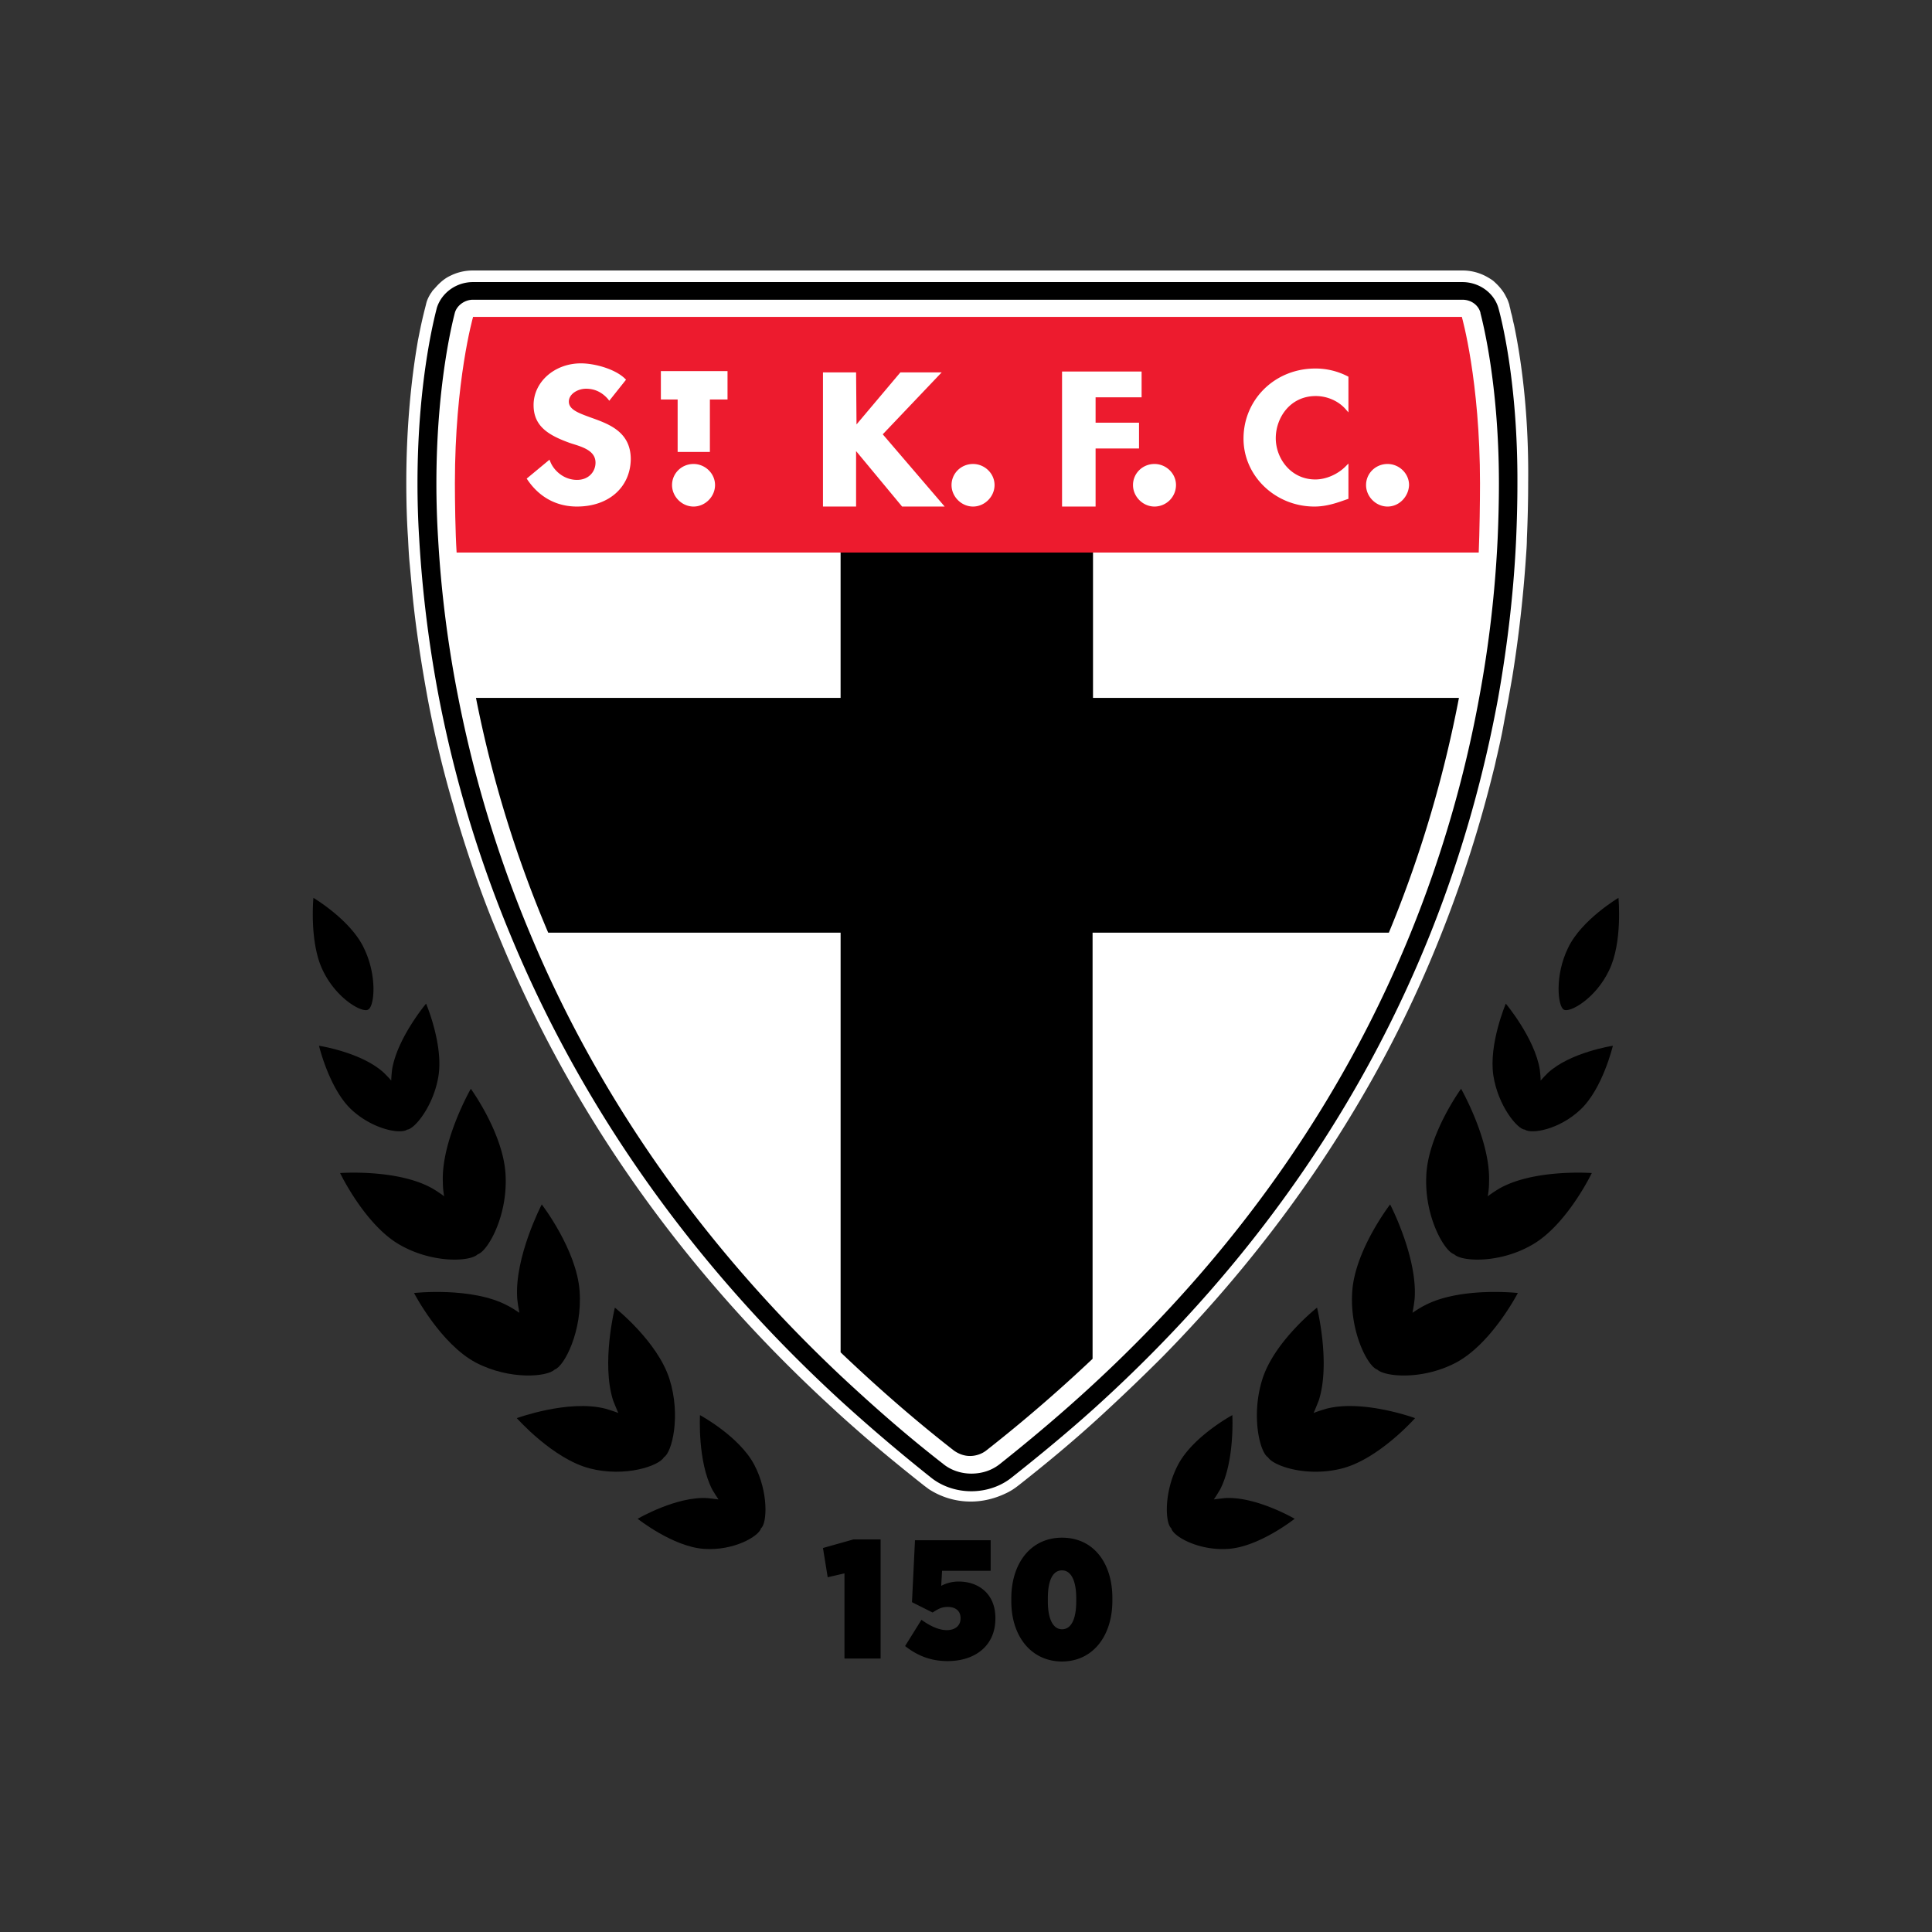
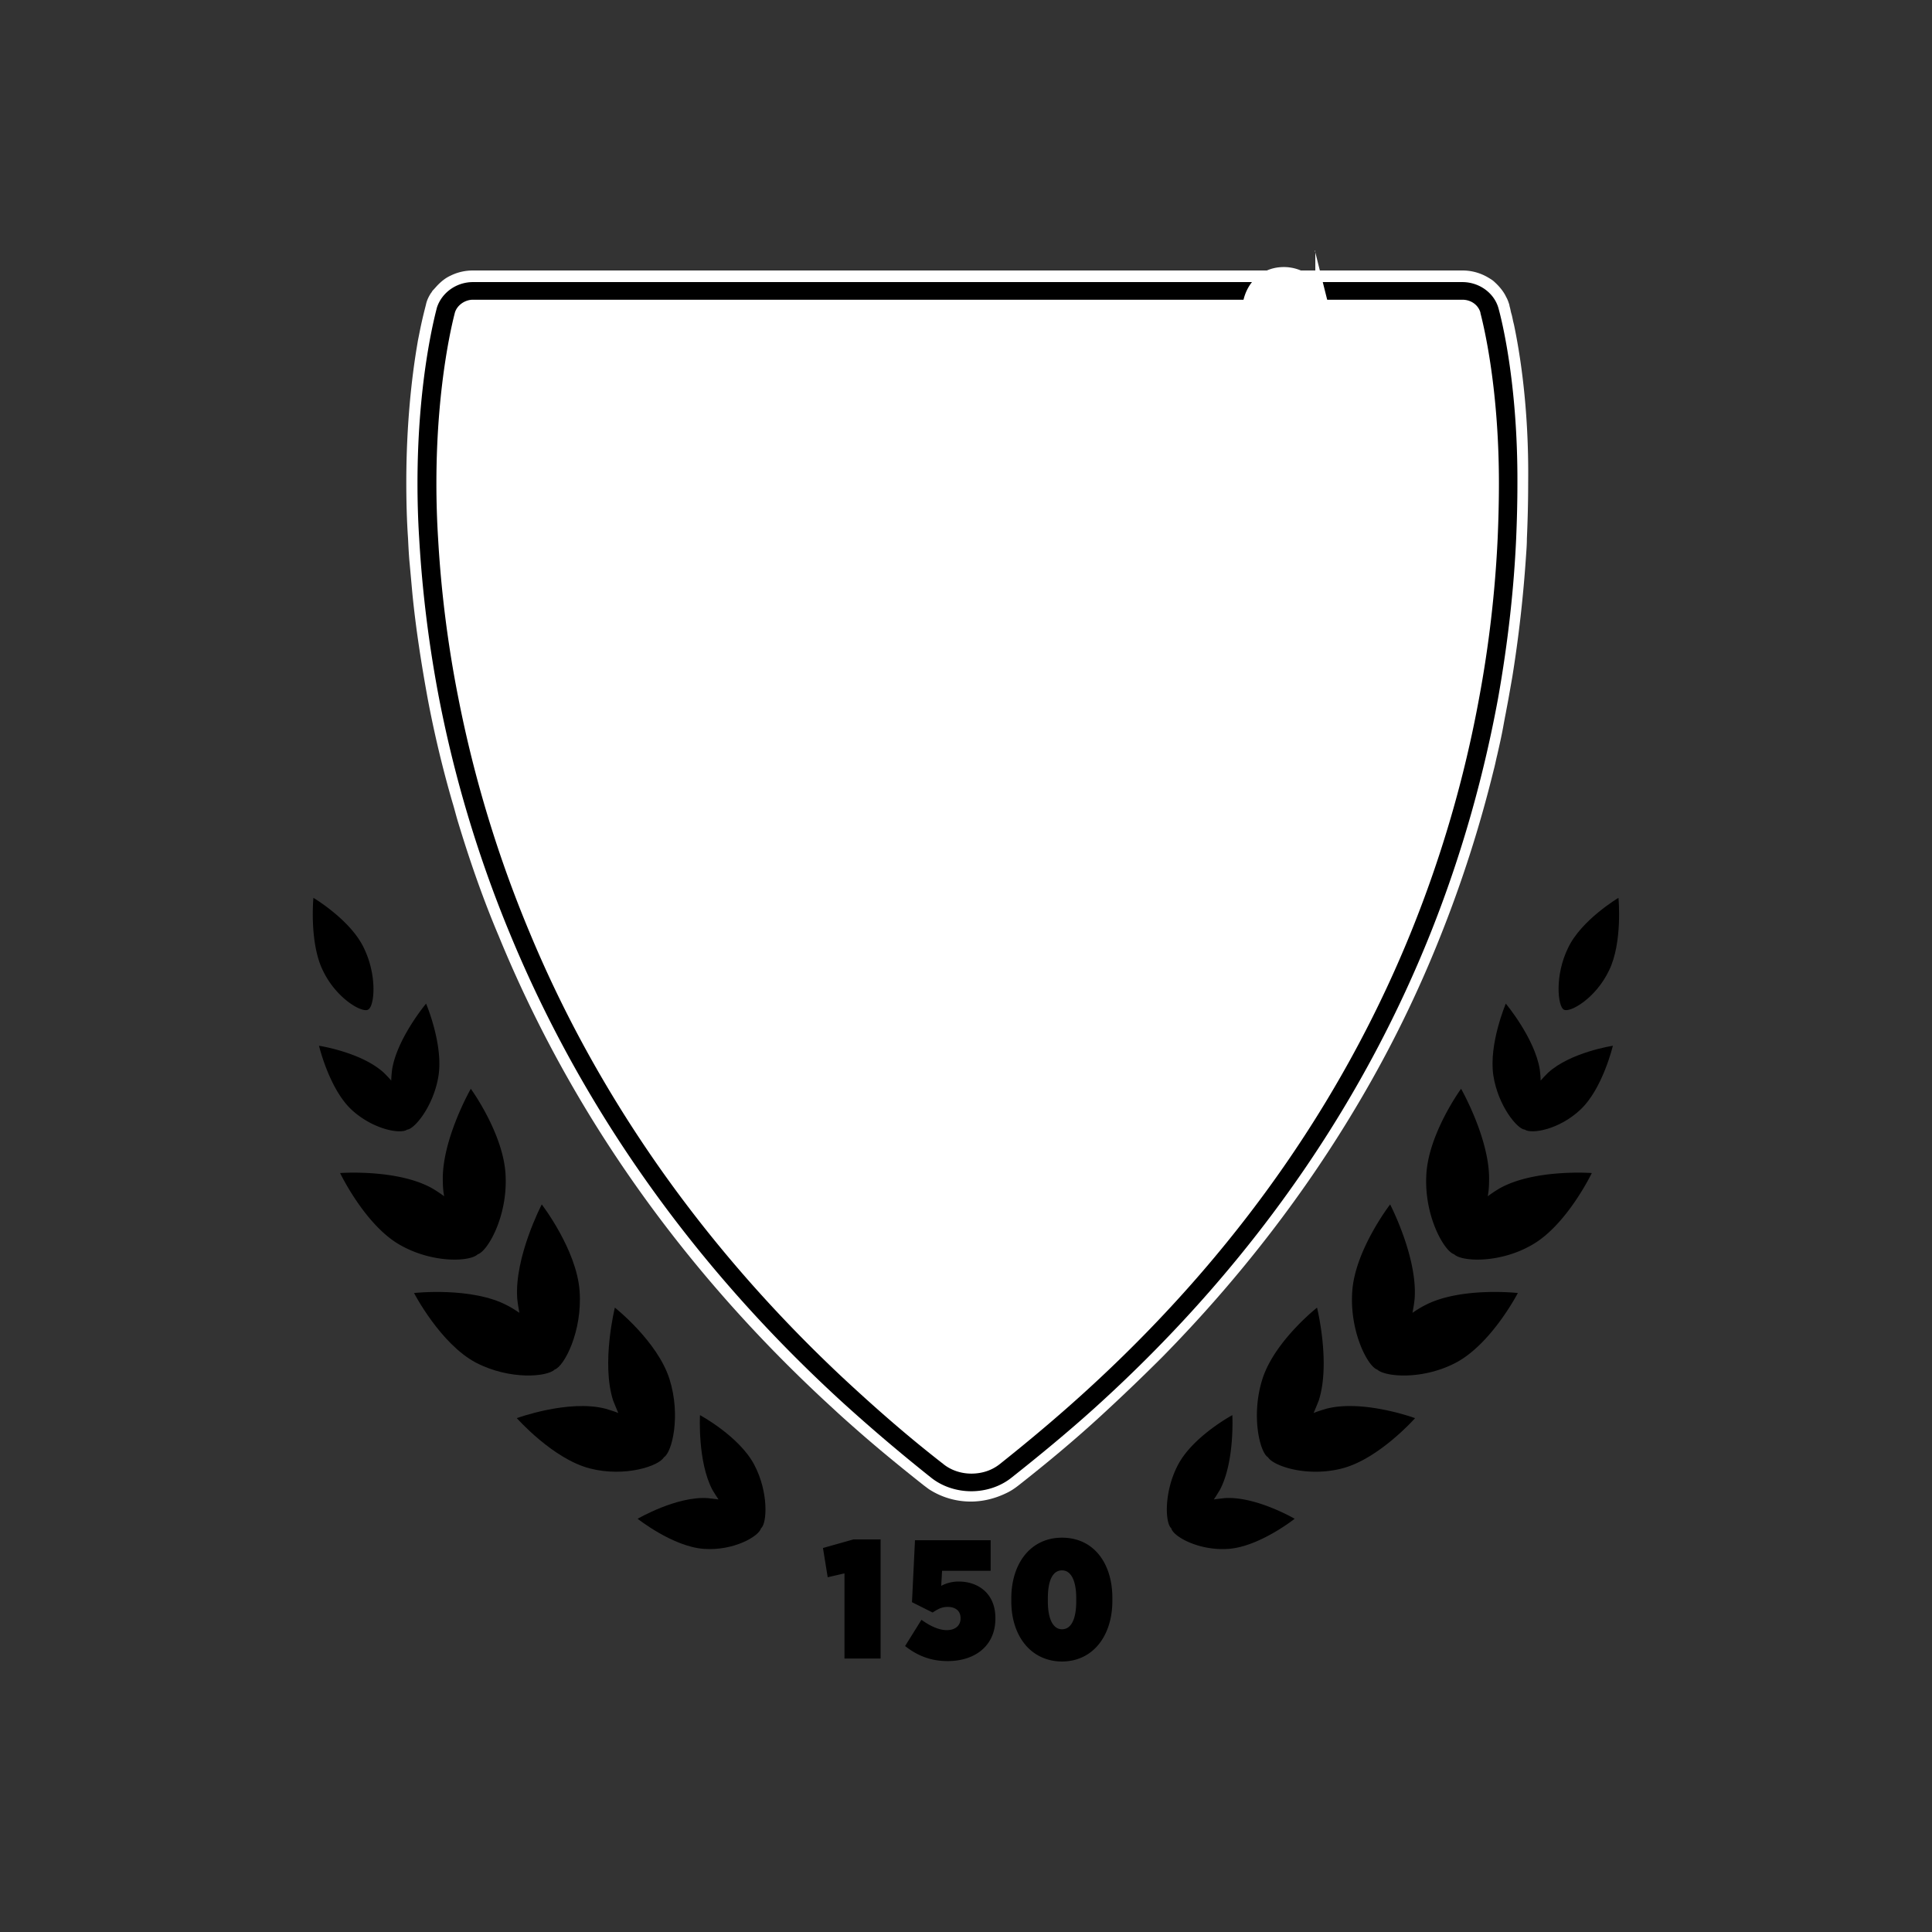
<svg xmlns="http://www.w3.org/2000/svg" xmlns:xlink="http://www.w3.org/1999/xlink" class="icon club-logo" aria-hidden="true" width="200" height="200">
  <rect width="100%" height="100%" fill="#333333" stroke="none" />
  <defs>
    <symbol fill="none" viewBox="0 0 200 200" id="icn-aflc-stk">
      <path d="M156.726 33.609l-.089-.356a14.504 14.504 0 00-.133-.624l-.089-.311c-.045-.223-.089-.445-.134-.579l-.044-.223c-.089-.266-.178-.534-.312-.756-.267-.579-.712-1.113-1.202-1.558-.178-.178-.4-.312-.623-.445a5.195 5.195 0 00-2.715-.757H48.96c-.801 0-1.602.178-2.315.534-.49.223-.89.534-1.29.935-.178.178-.357.4-.535.579-.089.089-.133.222-.222.311-.223.356-.4.712-.49 1.113-.044.223-.356 1.29-.712 3.116l-.134.668-.133.8c-.49 2.983-1.069 7.835-1.069 13.889 0 1.87.045 3.828.179 5.787.044.89.089 1.825.178 2.715l.267 2.938c.356 3.65.934 7.345 1.602 10.995a115.15 115.15 0 002.538 10.638c.222.713.4 1.47.623 2.181 1.201 3.962 2.581 7.924 4.184 11.707 7.523 18.34 19.185 34.81 34.676 48.965.712.668 1.468 1.335 2.225 2.003 2.315 2.048 4.719 4.006 7.078 5.876l.534.4a7.944 7.944 0 004.362 1.291c1.247 0 2.493-.311 3.606-.846.49-.222.89-.489 1.291-.801 2.893-2.27 5.786-4.674 8.546-7.211a209.297 209.297 0 006.366-6.098c8.012-8.146 14.912-17.093 20.476-26.575a122.595 122.595 0 008.324-17.004 129.343 129.343 0 005.519-17.226c.134-.49.223-.98.356-1.514.223-.979.446-1.958.624-2.938.089-.49.178-.979.267-1.424.089-.49.178-.935.267-1.424l.4-2.27a135.29 135.29 0 001.425-12.553c.044-.623.089-1.202.089-1.78.089-2.004.133-3.962.133-5.788.089-7.878-.89-13.62-1.469-16.38z" fill="#fff" />
      <path d="M155.124 31.74c-.445-1.603-2.003-2.716-3.739-2.716H48.96c-1.736 0-3.25 1.113-3.74 2.67 0 .09-2.002 6.99-2.002 18.162 0 1.691.044 3.606.178 5.742a127.02 127.02 0 002.047 16.47 126.771 126.771 0 007.3 24.304c6.41 15.58 17.005 32.628 34.41 48.564a183.993 183.993 0 009.213 7.834c1.158.935 2.671 1.425 4.185 1.425 1.513 0 3.027-.49 4.184-1.425 2.982-2.359 5.831-4.718 8.502-7.122 17.716-15.98 28.444-33.206 34.854-49.231 3.427-8.591 5.608-16.826 6.988-24.304 1.069-6.01 1.647-11.574 1.87-16.47.089-2.048.133-3.962.133-5.742.045-10.684-1.736-17.36-1.958-18.162z" fill="#fff" />
-       <path d="M113.148 72.246v-16.47h-26.13v16.47H49.273A122.66 122.66 0 0056.75 96.55h30.269v43.445c3.605 3.428 7.478 6.855 11.707 10.149.49.356 1.068.579 1.691.579s1.246-.223 1.692-.579a157.937 157.937 0 0010.994-9.481V96.55h30.67c3.561-8.59 5.831-16.87 7.256-24.304h-37.881z" fill="#000" />
      <path d="M155.124 31.917c-.445-1.602-2.003-2.715-3.739-2.715H48.96c-1.736 0-3.25 1.113-3.74 2.67 0 .09-2.002 6.99-2.002 18.162 0 1.691.044 3.606.178 5.742a127.02 127.02 0 002.047 16.47 126.77 126.77 0 007.3 24.304c6.41 15.58 17.005 32.628 34.41 48.564a183.993 183.993 0 009.213 7.834c1.158.935 2.671 1.425 4.185 1.425 1.513 0 3.027-.49 4.184-1.425 2.982-2.359 5.831-4.718 8.502-7.122 17.716-15.98 28.444-33.207 34.854-49.231 3.427-8.591 5.608-16.826 6.988-24.304 1.069-6.01 1.647-11.574 1.87-16.47.089-2.048.133-3.962.133-5.742.045-10.684-1.736-17.36-1.958-18.162zm-2.003 40.33a124.075 124.075 0 01-7.078 24.303c-6.187 15.224-16.336 31.471-32.806 46.695-3.027 2.804-6.276 5.564-9.748 8.323-.846.668-1.87.98-2.938.98-1.069 0-2.137-.356-2.938-1.024-3.784-2.938-7.211-5.965-10.46-8.992-16.115-15.134-26.175-31.203-32.317-45.982a125.294 125.294 0 01-7.39-24.304 119.67 119.67 0 01-2.092-16.47 91.658 91.658 0 01-.178-5.742c0-10.861 1.914-17.627 1.914-17.672.223-.756 1.024-1.335 1.87-1.335h102.425c.89 0 1.647.534 1.869 1.335v.045c.178.712 1.914 7.255 1.914 17.627 0 1.78-.044 3.74-.133 5.742a121.065 121.065 0 01-1.914 16.47z" fill="#000" />
-       <path d="M153.077 57.2c.089-2.047.133-5.385.133-7.166 0-10.639-1.869-17.182-1.869-17.182v-.045H48.961v.045s-1.87 6.543-1.87 17.182c0 1.78.044 5.119.178 7.167h105.808z" fill="#ED1B2E" />
      <path d="M100.729 48.164c-1.113 0-2.048.89-2.048 2.003s.89 2.048 2.048 2.048a2.07 2.07 0 002.047-2.048c0-1.112-.934-2.003-2.047-2.003z" fill="#fff" />
      <path d="M100.729 52.438c-1.202 0-2.226-1.024-2.226-2.226s.98-2.181 2.226-2.181c1.202 0 2.226.98 2.226 2.181 0 1.202-1.024 2.226-2.226 2.226zm0-4.096a1.805 1.805 0 00-1.825 1.825c0 1.024.846 1.87 1.825 1.87 1.024 0 1.825-.846 1.825-1.87 0-.979-.801-1.825-1.825-1.825zM88.445 44.425l-.045-5.697h-3.027v13.487H88.4v-6.054l5.074 6.054h3.918l-6.277-7.256 5.92-6.231h-3.739l-4.852 5.697z" fill="#fff" />
      <path d="M97.792 52.438h-4.407l-4.763-5.742v5.742h-3.428V38.55h3.428l.044 5.386 4.54-5.386h4.274l-6.098 6.41 6.41 7.478zm-4.274-.4h3.428l-6.099-7.078 5.743-6.054h-3.25l-5.119 6.009v-6.01h-2.67v13.132h2.67v-6.41l5.297 6.41zM73.22 41.176h1.87v-2.582h-6.544v2.582h1.736v5.43h2.938v-5.43z" fill="#fff" />
      <path d="M73.443 46.785h-3.294v-5.431h-1.736v-2.938h6.9v2.938h-1.826v5.43h-.044zm-2.938-.357h2.582v-5.43h1.825v-2.226h-6.143v2.226h1.736v5.43zM64.54 39.306c-.98-.934-2.982-1.513-4.407-1.513-2.715 0-4.718 1.825-4.718 4.095 0 2.137 1.513 3.027 3.605 3.74 1.291.4 2.805.8 2.805 2.225 0 1.068-.802 2.003-2.093 2.003-1.335 0-2.492-.935-2.937-2.003l-2.048 1.691c1.113 1.603 2.76 2.671 4.986 2.671 3.294 0 5.341-1.958 5.341-4.674 0-4.585-6.41-3.65-6.41-5.964 0-.89.98-1.558 1.959-1.558 1.068 0 1.825.445 2.448 1.112l1.469-1.825z" fill="#fff" />
      <path d="M59.733 52.438c-2.093 0-3.873-.935-5.12-2.76l-.089-.134 2.36-1.958.089.222c.356.89 1.38 1.87 2.76 1.87 1.246 0 1.914-.89 1.914-1.78 0-1.203-1.247-1.603-2.404-1.96l-.267-.088c-2.226-.802-3.74-1.736-3.74-3.917 0-2.404 2.182-4.318 4.897-4.318 1.424 0 3.517.578 4.54 1.558l.134.133-1.736 2.181-.134-.178c-.623-.712-1.38-1.068-2.27-1.068-.846 0-1.78.534-1.78 1.336 0 .845 1.068 1.201 2.27 1.647 1.87.667 4.14 1.468 4.14 4.317-.045 2.894-2.27 4.897-5.564 4.897zm-4.719-2.85c1.202 1.648 2.804 2.45 4.718 2.45 3.116 0 5.164-1.781 5.164-4.497 0-2.581-2.092-3.294-3.917-3.961-1.336-.49-2.537-.89-2.537-2.003 0-1.024 1.112-1.736 2.18-1.736.98 0 1.737.356 2.404 1.023l1.247-1.558c-1.024-.845-2.894-1.38-4.184-1.38-2.582 0-4.54 1.692-4.54 3.918 0 1.958 1.335 2.804 3.471 3.56l.267.09c1.247.4 2.671.89 2.671 2.314 0 1.247-.98 2.181-2.27 2.181-1.425 0-2.493-.934-2.982-1.87l-1.692 1.47zM71.796 48.164c-1.113 0-2.048.89-2.048 2.003s.935 2.048 2.048 2.048a2.071 2.071 0 002.047-2.048c-.044-1.112-.934-2.003-2.047-2.003z" fill="#fff" />
      <path d="M71.796 52.438c-1.202 0-2.226-1.024-2.226-2.226s.98-2.181 2.226-2.181c1.201 0 2.225.98 2.225 2.181 0 1.202-1.024 2.226-2.225 2.226zm0-4.096a1.805 1.805 0 00-1.826 1.825c0 1.024.846 1.87 1.826 1.87 1.023 0 1.825-.846 1.825-1.87 0-.979-.802-1.825-1.825-1.825zM119.513 48.164c-1.112 0-2.047.89-2.047 2.003s.89 2.048 2.047 2.048a2.071 2.071 0 002.048-2.048c0-1.112-.935-2.003-2.048-2.003z" fill="#fff" />
-       <path d="M119.514 52.438c-1.202 0-2.226-1.024-2.226-2.226s.979-2.181 2.226-2.181c1.202 0 2.225.98 2.225 2.181a2.232 2.232 0 01-2.225 2.226zm0-4.096a1.805 1.805 0 00-1.825 1.825c0 1.024.845 1.87 1.825 1.87 1.024 0 1.825-.846 1.825-1.87.044-.979-.801-1.825-1.825-1.825zM143.639 48.164c-1.112 0-2.047.89-2.047 2.003s.935 2.048 2.047 2.048a2.071 2.071 0 002.048-2.048c-.045-1.112-.935-2.003-2.048-2.003z" fill="#fff" />
-       <path d="M143.64 52.438c-1.202 0-2.226-1.024-2.226-2.226s.979-2.181 2.226-2.181c1.202 0 2.225.98 2.225 2.181-.044 1.202-1.023 2.226-2.225 2.226zm0-4.096a1.805 1.805 0 00-1.825 1.825c0 1.024.845 1.87 1.825 1.87 1.024 0 1.825-.846 1.825-1.87 0-.979-.846-1.825-1.825-1.825zM139.411 39.084a7.414 7.414 0 00-3.25-.757c-4.317 0-7.211 3.294-7.211 7.078 0 3.65 3.072 6.855 7.167 6.855 1.202 0 2.27-.356 3.338-.802v-3.071c-.801.846-2.003 1.38-3.249 1.38-2.671 0-4.318-2.226-4.318-4.451 0-2.27 1.558-4.54 4.318-4.54 1.246 0 2.448.533 3.249 1.38v-3.072h-.044z" fill="#fff" />
-       <path d="M136.073 52.438c-4.051 0-7.345-3.16-7.345-7.033 0-4.051 3.249-7.256 7.434-7.256a7.24 7.24 0 013.338.801l.089.045v3.694l-.311-.356c-.757-.846-1.914-1.335-3.072-1.335-2.671 0-4.139 2.27-4.139 4.362s1.557 4.273 4.095 4.273c1.113 0 2.314-.534 3.116-1.335l.311-.312v3.65l-.133.045c-.891.312-2.048.757-3.383.757zm.089-13.933c-3.962 0-7.033 3.027-7.033 6.855 0 3.695 3.116 6.677 6.988 6.677.98 0 1.914-.222 3.161-.712v-2.493c-.846.712-2.003 1.157-3.072 1.157-2.804 0-4.496-2.359-4.496-4.629 0-2.315 1.558-4.763 4.496-4.763 1.113 0 2.226.4 3.027 1.158v-2.538a6.89 6.89 0 00-3.071-.712zM118 40.953V38.64h-7.879v13.576h3.116V46.25h4.451v-2.314h-4.451v-2.983H118z" fill="#fff" />
-       <path d="M113.415 52.438h-3.472V38.46h8.235v2.67h-4.763v2.627h4.496v2.67h-4.496v6.01zm-3.116-.4h2.716v-5.966h4.496v-1.914h-4.496v-3.383h4.763v-1.914h-7.523v13.176h.044z" fill="#fff" />
+       <path d="M143.64 52.438c-1.202 0-2.226-1.024-2.226-2.226s.979-2.181 2.226-2.181c1.202 0 2.225.98 2.225 2.181-.044 1.202-1.023 2.226-2.225 2.226zm0-4.096a1.805 1.805 0 00-1.825 1.825c0 1.024.845 1.87 1.825 1.87 1.024 0 1.825-.846 1.825-1.87 0-.979-.846-1.825-1.825-1.825zM139.411 39.084a7.414 7.414 0 00-3.25-.757v-3.071c-.801.846-2.003 1.38-3.249 1.38-2.671 0-4.318-2.226-4.318-4.451 0-2.27 1.558-4.54 4.318-4.54 1.246 0 2.448.533 3.249 1.38v-3.072h-.044z" fill="#fff" />
      <path d="M87.42 162.875l-1.737.401-.49-3.027 3.161-.891h2.805v12.331h-3.74v-8.814zM93.695 170.398l1.692-2.716c.935.668 1.825 1.069 2.626 1.069.89 0 1.424-.49 1.424-1.202v-.045c0-.756-.534-1.157-1.335-1.157-.668 0-1.068.267-1.558.579l-2.136-1.069.311-6.41h7.834v3.161h-5.03l-.089 1.558a3.814 3.814 0 011.826-.445c1.958 0 3.783 1.201 3.783 3.783v.045c0 2.849-2.137 4.407-4.94 4.407-1.781 0-3.161-.579-4.408-1.558zM104.69 165.768v-.311c0-3.561 1.959-6.277 5.253-6.277s5.208 2.671 5.208 6.232v.312c0 3.561-1.959 6.276-5.253 6.276-3.249-.044-5.208-2.715-5.208-6.232zm6.722 0v-.311c0-1.914-.579-2.894-1.469-2.894-.935 0-1.469.98-1.469 2.894v.311c0 1.914.579 2.894 1.469 2.894.935 0 1.469-1.024 1.469-2.894zM36.407 114.89c-2.314-2.137-3.383-6.633-3.383-6.633s4.407.668 6.722 2.805c.267.267.534.534.757.801 0-.356.044-.757.089-1.158.534-3.249 3.516-6.81 3.516-6.81s1.78 4.184 1.291 7.434c-.49 3.16-2.493 5.564-3.25 5.608-.667.49-3.516 0-5.742-2.047zM38.099 104.518c-.623.356-3.294-1.157-4.674-4.051-1.424-2.893-.98-7.522-.98-7.522s3.829 2.27 5.209 5.163c1.424 2.894 1.113 6.099.445 6.41z" fill="#000" />
      <path d="M41.393 128.867c-3.606-2.048-6.187-7.434-6.187-7.434s5.964-.445 9.57 1.603c.445.267.846.534 1.202.801a8.2 8.2 0 01-.134-1.469c-.178-4.273 2.894-9.659 2.894-9.659s3.472 4.763 3.605 9.08c.178 4.185-1.87 7.746-2.893 8.057-.757.757-4.63.979-8.057-.979z" fill="#000" />
      <path d="M49.271 141.063c-3.694-1.958-6.41-7.211-6.41-7.211s5.965-.667 9.66 1.291c.445.223.845.49 1.246.757-.089-.49-.178-.979-.223-1.469-.311-4.273 2.538-9.749 2.538-9.749s3.605 4.674 3.917 8.948c.311 4.184-1.603 7.834-2.582 8.146-.757.756-4.63 1.112-8.146-.713zM61.068 152.014c-3.828-.98-7.567-5.208-7.567-5.208s5.341-1.959 9.17-.98c.444.134.89.268 1.335.446-.178-.401-.356-.846-.535-1.291-1.246-3.873.179-9.615.179-9.615s4.406 3.472 5.653 7.389c1.201 3.784.267 7.612-.579 8.101-.49.891-4.006 2.093-7.656 1.158zM72.863 160.338c-3.205-.223-6.855-3.116-6.855-3.116s4.051-2.36 7.256-2.137c.4.045.757.089 1.113.134-.223-.312-.4-.624-.623-.98-1.558-2.938-1.291-7.745-1.291-7.745s4.05 2.181 5.608 5.119c1.514 2.849 1.336 6.098.713 6.588-.223.846-2.85 2.359-5.92 2.137zM163.581 114.89c2.315-2.137 3.383-6.633 3.383-6.633s-4.407.668-6.721 2.805c-.267.267-.534.534-.757.801 0-.356-.044-.757-.089-1.158-.534-3.249-3.517-6.81-3.517-6.81s-1.78 4.184-1.29 7.434c.489 3.16 2.492 5.564 3.249 5.608.712.49 3.561 0 5.742-2.047zM161.889 104.518c.624.356 3.294-1.157 4.674-4.051 1.425-2.893.98-7.522.98-7.522s-3.829 2.27-5.208 5.163c-1.425 2.894-1.069 6.099-.446 6.41z" fill="#000" />
      <path d="M158.596 128.867c3.605-2.048 6.187-7.434 6.187-7.434s-5.965-.445-9.57 1.603a14.08 14.08 0 00-1.202.801 8.2 8.2 0 00.134-1.469c.178-4.273-2.894-9.659-2.894-9.659s-3.472 4.763-3.605 9.08c-.178 4.185 1.869 7.746 2.893 8.057.757.757 4.674.979 8.057-.979z" fill="#000" />
      <path d="M150.717 141.063c3.694-1.958 6.41-7.211 6.41-7.211s-5.965-.667-9.66 1.291c-.445.223-.846.49-1.246.757.089-.49.178-.979.222-1.469.312-4.273-2.537-9.749-2.537-9.749s-3.605 4.674-3.917 8.948c-.312 4.184 1.602 7.834 2.582 8.146.801.756 4.674 1.112 8.146-.713zM138.921 152.014c3.828-.98 7.567-5.208 7.567-5.208s-5.342-1.959-9.17-.98c-.445.134-.89.268-1.335.446.178-.401.356-.846.534-1.291 1.246-3.873-.178-9.615-.178-9.615s-4.407 3.472-5.653 7.389c-1.202 3.784-.267 7.612.578 8.101.535.891 4.007 2.093 7.657 1.158zM127.169 160.338c3.205-.223 6.855-3.116 6.855-3.116s-4.05-2.36-7.255-2.137a77.81 77.81 0 00-1.113.134c.222-.312.4-.624.623-.98 1.558-2.938 1.291-7.745 1.291-7.745s-4.051 2.181-5.609 5.119c-1.513 2.849-1.335 6.098-.712 6.588.178.846 2.849 2.359 5.92 2.137z" fill="#000" />
    </symbol>
  </defs>
  <use xlink:href="#icn-aflc-stk" />
</svg>